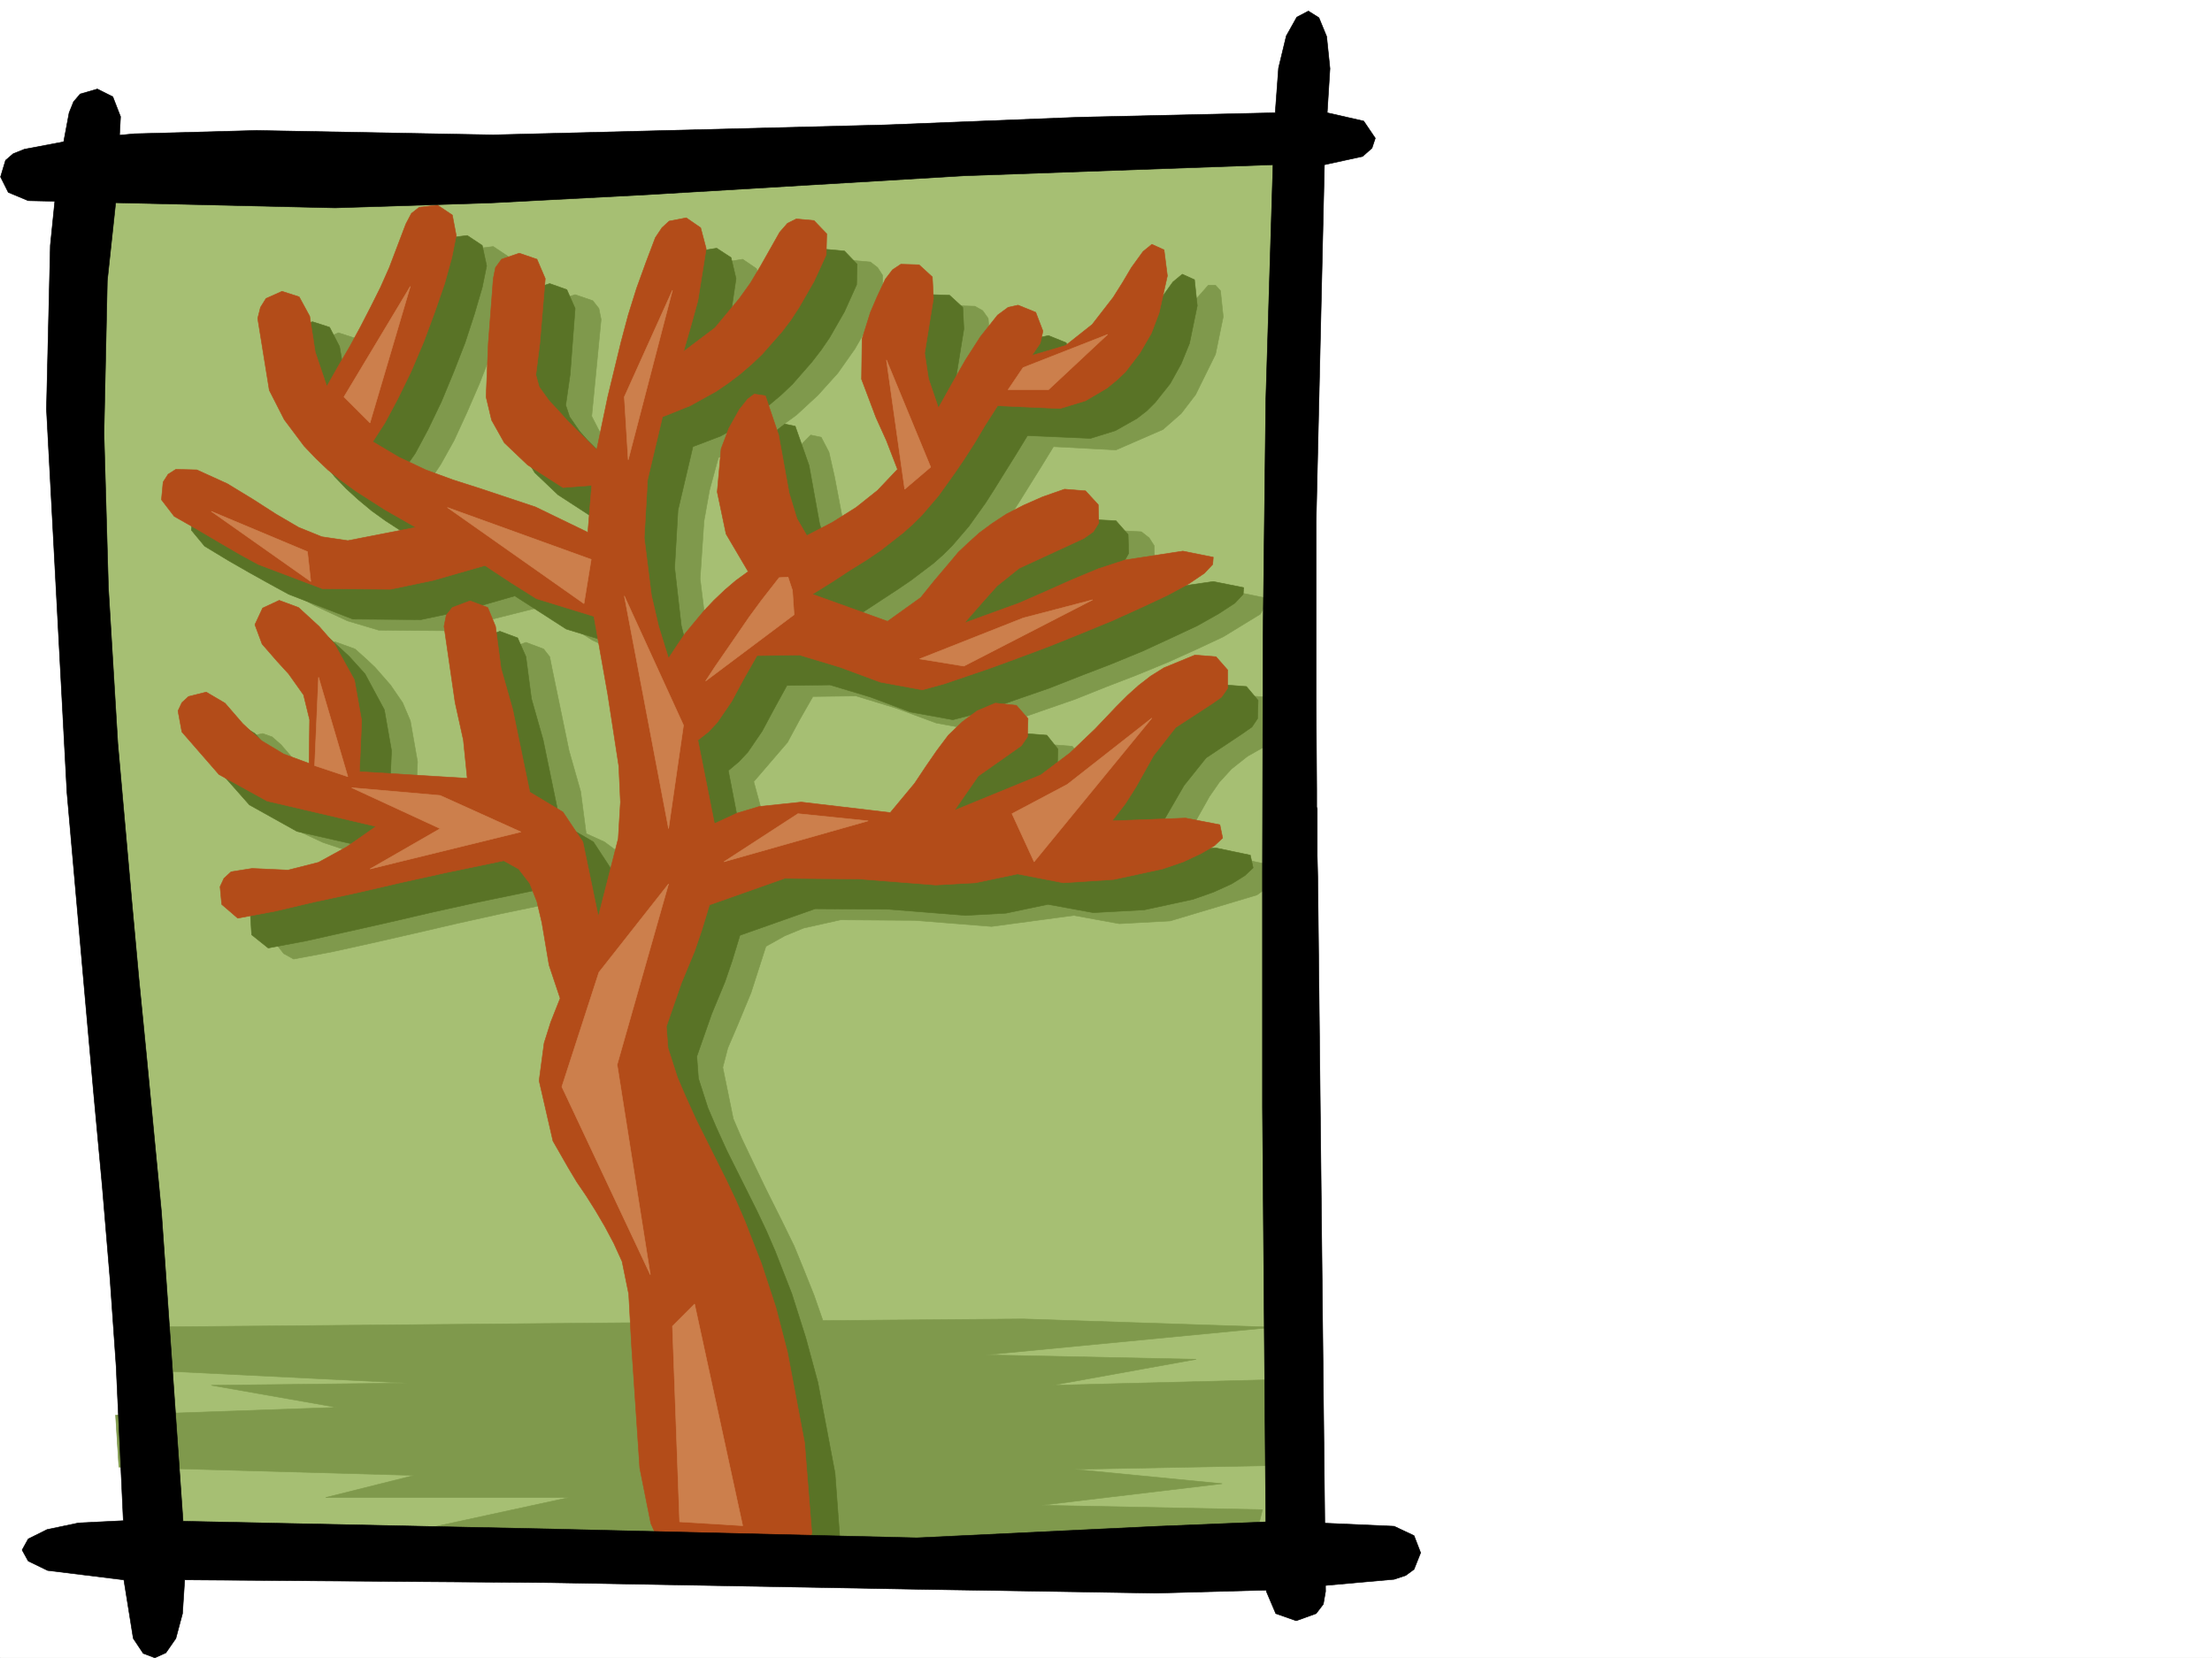
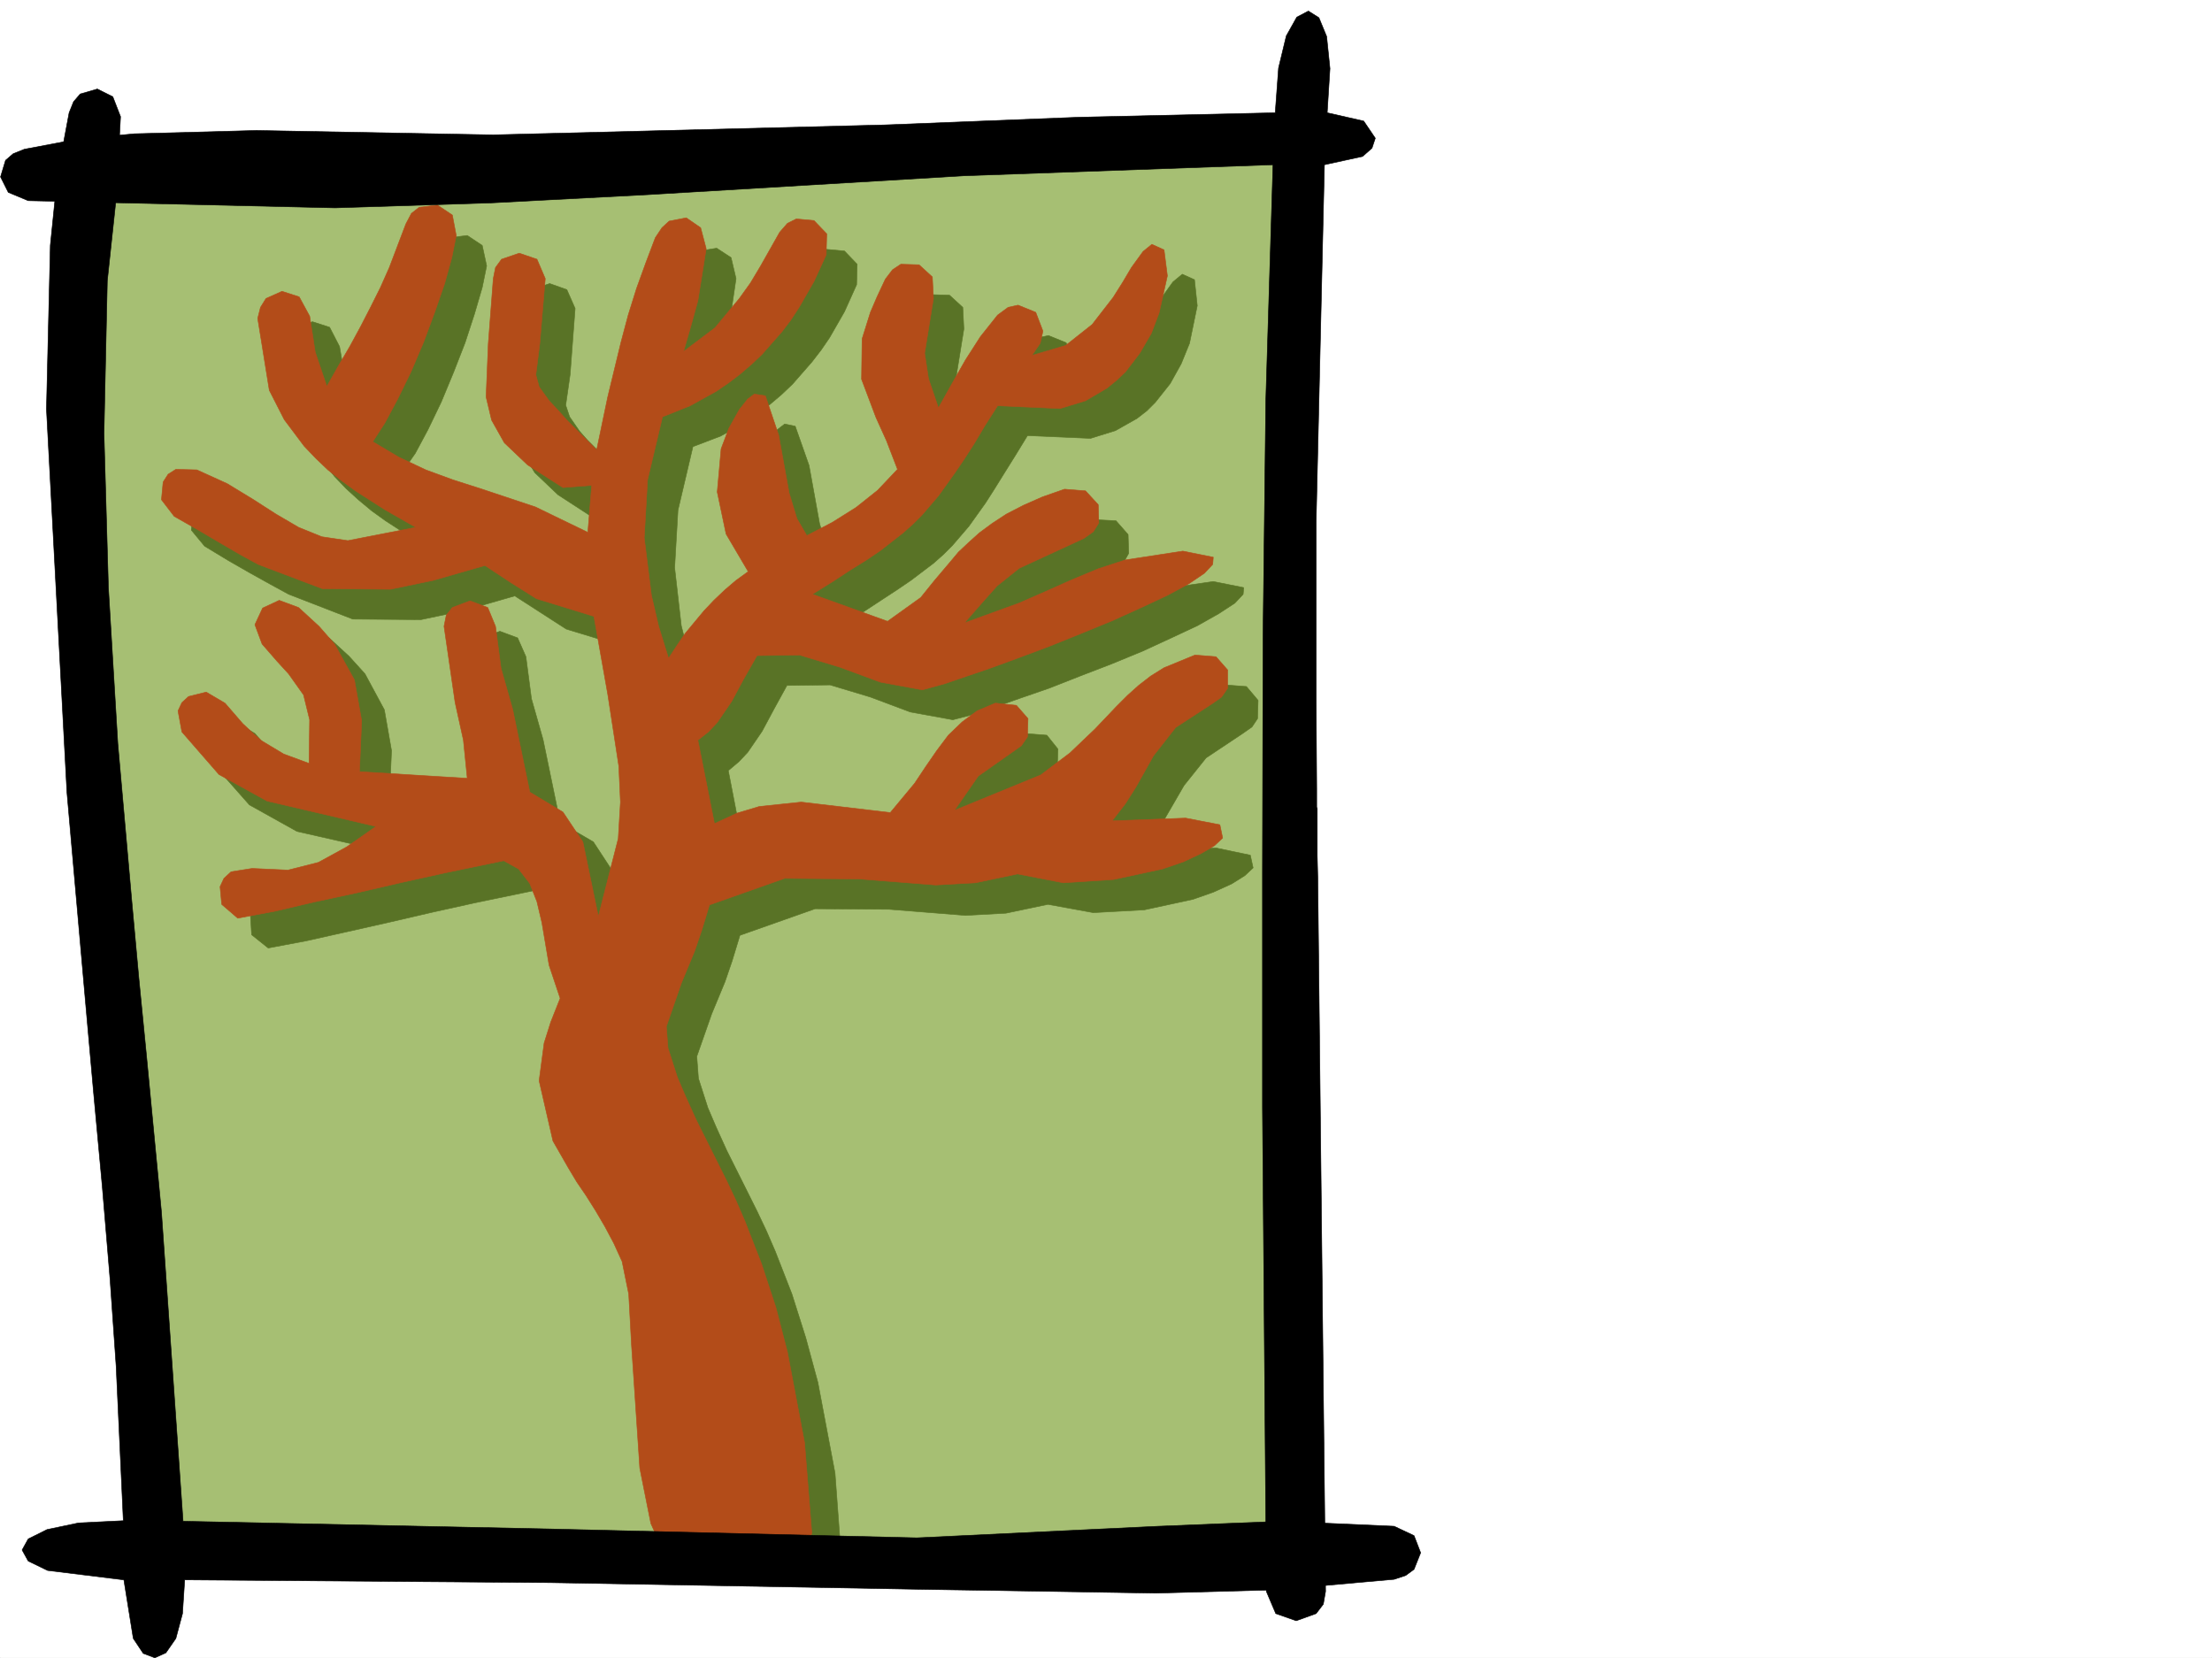
<svg xmlns="http://www.w3.org/2000/svg" width="2997.016" height="2246.644">
  <rect width="100%" height="100%" fill="#333333" stroke="none" />
  <defs>
    <clipPath id="a">
      <path d="M0 0h2997v2244.137H0Zm0 0" />
    </clipPath>
  </defs>
  <path fill="#fff" d="M0 2246.297h2997.016V0H0Zm0 0" />
  <g clip-path="url(#a)" transform="translate(0 2.16)">
    <path fill="#fff" fill-rule="evenodd" stroke="#fff" stroke-linecap="square" stroke-linejoin="bevel" stroke-miterlimit="10" stroke-width=".743" d="M.742 2244.137h2995.531V-2.16H.743Zm0 0" />
  </g>
  <path fill="#a6bf73" fill-rule="evenodd" stroke="#a6bf73" stroke-linecap="square" stroke-linejoin="bevel" stroke-miterlimit="10" stroke-width=".743" d="m111.629 208.207-20.215 409.73 50.207 789.47 49.422 469.628 5.277 224.707 1549.457-14.976 5.239-944.54 34.445-963.968zm0 0" />
-   <path fill="#7f994c" fill-rule="evenodd" stroke="#7f994c" stroke-linecap="square" stroke-linejoin="bevel" stroke-miterlimit="10" stroke-width=".743" d="m887.102 1298.043-7.47-51.691-13.487-49.422-12.004-21.739-14.977-19.472-20.215-14.977-24.75-11.223-7.469-56.93-15.757-55.44-23.223-112.336-2.973-14.973-8.25-10.48-23.968-8.993-24.008 8.992-11.223 25.454 5.242 51.69 10.477 50.907 16.5 102.64-146.86-8.995 3.012-68.934-9.734-55.402-10.52-24.711-16.46-23.969-20.997-23.969-12.746-12.004-14.234-12.707-26.98-9.734-22.442 10.477-9.773 21.699 1.523 13.492 8.25 13.488 19.473 22.485 16.46 17.945 20.254 27.723 8.25 34.445-1.527 59.2-63.691-30.735-26.2-23.223-23.968-27.684-12-10.52-12.75-4.495-23.969 5.277-14.973 20.215 5.239 28.465 10.48 16.46 12.746 14.977 12.746 14.235 14.23 12 31.477 20.215 33.703 15.718 35.973 12.004 36.715 8.992 74.918 12.711-20.215 14.973-18.77 13.492-38.94 20.996-41.216 10.477-47.933-2.266-29.25 4.496-14.973 19.473 2.266 24.711 8.21 10.516 13.493 7.468 51.687-9.734 50.989-11.223 59.156-13.488 61.469-14.234 57.671-12.746 79.41-16.461 20.997 11.964 14.234 18.73 16.5 53.958 9.734 57.672 5.985 25.453 8.992 19.473-20.996 60.683-7.469 50.164 5.238 43.442 14.235 38.941 20.215 36.715 24.007 37.46 12.707 20.216 12.747 20.957 23.968 47.933 6.02 26.239-764.246 6.726 10.476 56.93 379.895 18.726-265.254 3.012 170.086 29.95-299.703 10.48 4.5 70.418 400.11 11.222-119.884 29.989h329.653l-289.965 62.914 375.398 5.238 95.133-1.523 749.273-11.965 9.735-38.203-299.703-5.98 245.004-29.208-200.04-19.473 280.231-5.277 14.977-116.832-325.196 8.25 194.797-35.23-284.687-5.98 389.593-37.458-339.39-11.223-271.235 2.227-12.004-34.445-13.492-33.703-13.488-32.961-15.719-32.18-22.48-44.965-17.988-37.46-14.973-31.434-11.262-26.239-14.234-69.636 6.765-26.235 13.489-31.437 17.988-43.442 20.215-62.91 25.492-14.234 25.453-10.516 50.207-11.222 100.406.742 104.125 8.25 111.668-14.973 61.426 11.219 68.934-3.754 117.613-35.188 29.992-21.703 3.008-8.992-6.762-8.25-46.453-9.734-99.664 4.496 17.242-23.227 14.23-23.222 23.97-42.7 13.492-19.472 16.5-17.985 21.738-17.203 27.723-15.719 20.957-20.253.742-24.711-15.719-18.73-28.465-2.227-76.437 41.172-29.953 28.464-15.016 15.758-14.973 15.715-15.718 15.719-17.243 15.718-18.73 15.758-21.738 14.23-23.969 14.235-26.98 12.707-30.692 12.004-34.488 9.734 14.976-25.453 16.5-20.996 20.215-17.984 25.492-14.235 20.958-20.957.746-24.71-15.72-18.73-28.464-2.228-44.965 24.711-34.45 39.688-15.01 21.738-14.977 22.442-15.72 21-17.241 18.726-62.953-9.734-57.672-4.496-56.93 5.98-60.723 22.484-7.468-56.93-15.012-55.444 45.707-53.176 16.5-30.696 17.984-31.472 58.457-.742 53.918 16.46 54.7 20.215 57.714 10.516 29.207-7.508L1417.57 961l38.985-13.488 41.21-16.5 42.696-16.461 41.957-17.246 39.723-17.946 35.191-16.5 50.203-30.695 12.004-20.996-40.469-8.211-78.668 11.223-72.687 26.98-35.192 16.461-35.226 15.715-36.715 14.977-37.457 12.003 24.71-29.207 18.728-20.996 15.757-14.234 14.235-10.477 87.66-39.687 20.215-20.957-.742-25.492-6.727-10.48-10.516-8.25-28.464-1.485-55.446 21.738-42.695 23.969-32.219 26.195-24.71 26.238-20.255 25.454-19.472 22.48-20.215 19.473-24.75 13.453-22.485-14.235-25.453-10.48-53.215-11.961 26.98-17.246 24.712-15.719 39.723-26.976 31.476-23.227 25.453-23.969 22.485-26.195 22.48-31.477 12.004-18.73 13.492-21.7 14.973-23.968 16.5-26.977 84.652 4.497 63.695-27.723 24.711-21.7 19.473-25.456 26.977-54.7 10.48-50.91-3.715-35.226-6.765-7.47h-9.735l-27.722 31.438-12.004 20.996-12.707 19.473-14.23 19.469-15.016 17.95-16.461 15.757-19.473 11.965-45.707 14.23 14.976-32.96-2.27-14.235-6.726-11.219-23.968-9.738-27.72 13.492-23.226 29.207-20.996 31.438-18.73 32.96-17.985 32.22-18.73-74.137 3.012-35.227 9.734-38.945-2.266-29.207-7.468-10.48-10.52-5.981-23.969-.781-20.957 20.253-31.472 80.114-.746 55.445 7.468 24.71 12.004 26.981 14.235 31.434 14.972 38.945-13.488 15.016-13.488 12.707-14.977 12.746-14.976 11.223-32.22 19.468-34.484 18.73-23.226-57.67-14.973-78.63-7.469-32.965-10.52-20.21-14.23-3.012-20.957 20.957-24.007 53.957-5.985 57.672 4.496 29.207 8.25 28.464 12.746 26.2 16.461 23.968-31.472 25.493-28.465 28.425-25.453 30.735-21.742 33.703-23.97-85.395-9.734-78.629 5.239-77.93 7.468-41.913 12.004-44.223 72.688-33.703 32.96-23.969 29.208-26.937 26.98-29.953 23.223-32.961 20.254-35.23 17.207-36.677v-27.718l-6.727-10.48-9.734-7.509-24.754-2.226-21.7 17.203-26.976 46.45-13.492 22.483-14.23 21.7-15.758 20.215-17.95 18.73-20.253 17.242-22.48 14.977 30.73-139.317-7.504-28.464-18.73-12.747-23.227 3.754-18.727 23.227-13.492 33.703-11.961 35.191-21.742 72.649-17.985 73.43-14.976 72.648-20.996-22.484-17.985-17.946-25.457-26.238-17.984-35.187 12.746-131.106-3.012-14.973-8.25-10.48-23.968-8.25-23.97 8.25-10.476 25.453-6.765 89.148-3.754 71.165 7.508 32.218 7.468 14.973 10.52 14.977 13.488 14.976 17.203 15.715 21.739 14.976 26.238 15.758 38.941-3.754-4.496 63.657-35.187-18.73-36.715-14.977-36.715-12.746-37.46-11.965-74.173-26.235-36.715-16.46-35.226-21.739 16.5-24.71 17.945-32.18 17.242-37.461 17.242-39.723 15.72-40.43 12.745-38.945 16.504-65.18-6.023-27.683-20.215-13.489-24.711 2.973-17.242 21.738-11.262 30.696-11.223 28.464-12.746 27.72-12.746 26.198-14.23 26.235-14.235 26.199-15.718 26.977-15.758 28.464-15.719-47.191-7.504-47.938L490 468.887l-8.25-10.477-23.223-7.508-22.445 9.735-10.52 26.98 3.012 51.688 12.004 44.925 9.738 20.961 11.22 19.47 12.745 18.73 14.235 17.242 14.976 16.46 17.242 14.977 17.985 15.016 18.73 13.45 19.473 13.487 20.254 12.747 41.953 23.968-50.203 14.235-41.215 3.754-67.445-18.73-29.95-17.243-31.476-20.215-35.23-20.957-41.212-19.512-27.722-.742-17.985 17.242-2.23 24.711 5.984 12.004 12.004 9.735 32.219 19.472 29.95 17.203 26.98 14.977 23.964 13.488 44.97 21 42.695 12.707 91.414.742 128.132-32.18 35.973 23.227 33.703 21.7 35.973 16.46 41.953 7.508 9.738 53.918 8.992 51.692 14.973 97.359 2.27 48.719-2.27 49.422-9.734 51.691zm0 0" />
  <path fill="#597326" fill-rule="evenodd" stroke="#597326" stroke-linecap="square" stroke-linejoin="bevel" stroke-miterlimit="10" stroke-width=".743" d="m759.008 1114.547 44.926 26.195 26.98 41.211 20.996 101.113 26.98-105.609 2.973-49.46-2.972-48.68-14.235-97.36-18.765-105.61-78.672-23.968-33.703-21.738-35.973-23.188-70.418 20.215-56.93 11.965-92.16-.742-86.918-33.703-24.75-13.493-26.941-14.972-29.988-17.203-32.22-19.512-17.984-21.703 2.266-24.711 7.469-9.735 10.52-7.507 28.464.742 40.469 19.472 35.187 20.997 31.477 20.214 30.73 17.243 31.477 12.71 35.191 5.981 92.157-17.945-41.953-23.97-40.47-26.237-18.726-13.489-17.988-14.976-16.461-14.973-15.758-16.46-26.976-35.973-20.215-40.43-15.719-96.617 2.973-15.758 7.504-11.223 22.484-9.734 23.227 7.508 13.488 26.195 8.25 47.937 14.976 47.196 16.461-28.465 15.012-26.98 14.977-26.196 13.488-26.238 12.75-26.195 12.707-27.723 22.48-59.16 7.508-13.489 10.48-8.25 23.965-2.972 20.254 13.453 5.985 27.719-5.985 29.21-10.515 35.97-12.707 38.945-15.758 40.43-16.461 39.726-17.988 37.418-17.242 32.219-17.243 24.71 35.973 21.739 36.715 16.46 36.715 14.235 37.457 12.004 74.172 24.711 71.203 33.703 4.496-63.656-38.985 2.972L756 670.372l-31.477-29.954-17.988-29.988-7.465-32.18 3.715-71.16 6.762-89.149 3.012-14.976 7.468-10.48 24.75-8.25 23.227 8.25 11.219 25.456-6.723 89.149-6.023 41.953 5.238 15.719 13.492 19.468 10.516 11.965 32.218 32.22 21.704 22.483 15.011-72.648 17.207-73.43 10.516-36.675 11.223-36.715 12.003-34.446 13.45-33.707 8.25-14.23 10.52-8.992 23.222-3.754 19.473 12.746 6.726 28.465-10.48 71.16-9.735 34.45-10.48 33.702 42.699-32.219 33.703-38.945 14.235-21.738 13.488-22.442 26.98-46.453 9.735-11.222 12.004-5.98 24.71 2.23 17.243 17.984-.742 27.723-16.5 36.675-20.215 35.227-11.262 16.461-12.707 16.46-26.234 29.993-14.977 14.23-15.016 12.708-15.718 12.75-16.5 11.218-35.188 19.473-37.457 14.234-20.254 86.137-4.5 77.926 8.996 78.629 10.477 41.21 13.492 44.184 10.516-17.242 11.964-16.46 24.75-30.735 14.235-14.973 14.23-13.492 15.719-12.707 15.758-12.746-29.246-50.164-11.965-57.672 5.238-57.676 9.735-27.719 14.976-26.238 10.48-13.488 9.774-7.469 14.234 3.012 18.727 53.176 14.234 78.629 9.735 33.703 14.234 23.968 33.703-18.726 32.219-20.215 29.988-23.227 26.98-27.722-15.015-38.942-14.23-31.437-19.473-51.692.742-55.441 11.262-35.191 8.992-20.957 11.223-23.97 9.734-12.745 11.262-7.508 24.71.742 17.985 16.5 1.488 29.207-11.964 74.137 5.238 34.484 12.746 39.688 18.73-32.219 18.727-32.96 20.215-31.438 23.226-29.207 13.489-10.48 14.234-3.009 23.969 9.735 8.992 25.453-3.754 15.758-11.223 17.203 46.454-14.23 35.226-27.723 29.207-37.418 12.75-19.512 11.961-20.957 15.016-20.957 12.707-10.48 16.5 7.468 3.754 35.192-10.477 50.945-11.262 27.722-14.976 26.942-20.254 25.492-11.219 11.223-13.492 10.476-29.207 16.5-33.742 10.48-85.395-3.753-16.5 26.98-14.976 23.965-13.489 21.703-11.964 18.727-22.485 31.476-22.48 26.2-12.004 12-13.488 11.964-30.696 23.227-18.73 12.746-21.739 14.234-23.968 15.72-27.723 17.241 101.895 36.676 44.925-32.96 18.77-22.446 20.215-25.492 12.004-12.707 13.449-13.489 15.016-12.75 17.203-13.488 19.511-11.965 22.48-12.004 26.2-11.222 29.246-10.477 29.207 1.485 16.461 18.73.781 25.453-6.761 12.004-12.746 8.992-88.407 39.688-29.207 24.71-19.472 20.997-24.75 29.207 74.171-26.977 35.23-15.718 35.974-16.5 35.187-14.235 37.496-12.707 77.93-11.262 41.172 8.254-.742 8.993-11.223 12.003-21.742 14.23-29.207 16.462-35.227 16.46-38.945 17.989-41.953 17.242-42.739 16.461-41.953 16.5-38.945 13.45-62.207 21.742-29.207 7.503-57.711-10.515-53.918-20.215-54.703-16.461-58.453.742-17.242 31.438-16.465 30.73-19.47 28.465-12.003 12.707-14.234 12.004 21.742 112.336 31.473-13.45 29.21-8.995 56.926-6.02 121.406 14.23 32.22-40.425 14.976-21.742 15.719-21.7 15.757-20.957 17.985-18.73 20.957-15.016 24.71-9.734 28.505 2.27 14.976 18.726-.742 24.71-7.508 11.966-13.488 8.25-44.965 32.96-32.219 46.454 116.907-48.68 39.687-29.992 17.242-15.715 15.758-15.719 14.977-15.718 14.976-15.758 14.973-14.235 15.015-14.23 16.461-12.707 17.985-11.262 41.957-17.203 28.465 2.227 15.757 18.73-.746 24.711-7.507 11.262-12.747 8.953-49.46 32.96-29.95 37.458-24.71 42.7-13.493 23.226-17.984 23.222 99.629-4.496 46.449 9.738 3.754 17.204-11.223 10.515-17.984 11.223-24.711 11.222-27.723 9.735-65.96 14.234-68.934 3.754-61.426-11.223-56.93 11.965-54.703 3.012-103.418-8.25-100.371-.746-101.934 35.973-10.476 34.449-9.738 28.465-17.985 43.437-20.215 57.672 2.227 29.953 12.746 39.688 11.223 26.234 14.273 31.438 18.727 37.457 22.445 44.964 12.746 26.942 12.004 27.719 22.48 57.675 18.73 59.157 16.462 60.683 23.226 122.852 8.993 121.328-219.508-20.215-20.254-214.23-5.98-80.895-10.481-51.691-11.262-24.711-12.707-23.227-12.004-20.957-12.746-20.215-12.746-18.73-11.965-18.727-20.254-36.715-18.73-82.386 6.765-50.164 8.993-29.207 12.746-31.477-15.754-44.926-9.738-57.672-6.723-28.464-9.777-25.493-14.23-18.73-20.216-11.965-79.414 16.461-57.71 12.746-61.427 14.234-59.94 13.489-50.204 11.222-51.691 9.735-22.48-17.985-1.49-24.71 5.243-10.481 8.992-8.992 29.207-4.496 48.719 2.27 41.21-10.52 38.2-20.957 19.473-13.489 20.215-14.976-148.344-33.703-64.438-35.934-50.949-57.672-4.496-28.465 5.242-11.261 8.992-8.992 24.008-5.243 24.711 14.977 23.969 27.722 12.746 12.004 13.488 11.223 29.95 17.984 34.488 12.708.742-59.157-8.25-34.449-20.215-27.723-15.758-17.984-20.215-22.445-9.734-26.977 10.477-21.703 21.742-10.516 26.976 9.735 26.98 24.75 21.7 23.969 26.238 48.68 9.735 55.405-3.008 68.934 146.86 8.992-5.985-51.691-10.477-50.946-15.015-102.597 3.011-14.977 7.504-10.52 23.97-8.952 23.968 8.953 11.262 25.496 7.468 56.926 15.758 55.406zm0 0" />
  <path fill="#b34c19" fill-rule="evenodd" stroke="#b34c19" stroke-linecap="square" stroke-linejoin="bevel" stroke-miterlimit="10" stroke-width=".743" d="m717.797 1073.336 44.926 26.977 26.98 40.43 20.996 101.112 26.98-105.609 2.97-49.422-2.227-48.68-14.977-97.398-18.726-105.61-77.93-23.968-34.484-21.7-35.192-23.226-70.457 20.215-57.672 12.004-92.16-.781-86.918-32.922-24.71-13.492-26.981-15.715-29.246-17.246-32.961-18.727-17.242-22.484 2.265-23.969 6.727-10.477 10.52-6.726 28.46.742 41.215 18.73 34.445 20.958 31.477 20.214 30.73 17.985 31.477 12.75 35.191 5.238 92.157-17.988-41.953-23.965-39.727-25.457-19.469-14.23-17.988-14.235-16.461-15.719-15.758-16.5-26.937-35.93-20.254-39.726-15.719-97.36 3.754-14.976 7.465-12.004 21.742-9.734 23.227 7.508 14.23 26.195 7.508 48.719 15.719 46.414 15.718-27.723 15.754-26.941 14.235-26.235 13.488-26.199 13.492-26.976 11.965-26.942 22.48-59.195 7.508-14.235 10.477-8.21 24.754-3.012 20.21 13.492 5.243 27.719-5.985 29.953-9.734 35.187-13.488 38.946-15.016 40.468-17.203 40.43-17.988 36.715-17.242 32.219-16.461 25.453 35.191 20.957 36.715 17.242 36.715 13.492 37.457 11.965 74.172 24.711 71.203 34.484 5.238-63.691-38.984 3.008-47.938-30.73-31.472-29.954-17.243-30.691-7.468-31.477 2.968-71.906 6.766-88.363 3.012-14.977 8.21-11.262 24.008-8.21 23.97 8.21 11.218 26.239-7.465 88.363-5.281 41.957 4.496 16.461 13.492 18.727 11.258 12.003L768.746 570l17.984 17.984 21.7 21.704 15.015-71.907 17.95-74.133 9.773-36.714L862.391 391l12.746-35.23 12.746-33.704 8.992-13.488 9.738-8.953 23.223-4.496 19.473 13.45 7.507 28.464-11.261 70.418-9.735 35.191-9.738 33.703 42.7-32.18 32.96-39.726 15.016-20.957 13.449-22.48 26.234-46.414 10.48-12.004 12.005-5.98 23.969 2.226 17.242 17.988-.743 28.465-16.5 35.973-20.214 35.187-11.262 17.246-11.965 15.715-26.98 30.695-14.23 13.489-15.759 13.492-15.718 11.96-16.5 11.263-35.188 19.472-37.46 14.977-20.255 85.394-4.496 78.63 9.738 77.886 9.774 41.953 13.45 43.441 11.26-17.203 11.224-16.5 25.492-30.695 13.488-14.23 14.977-14.235 14.976-12.746 16.5-11.965-29.988-50.945-11.965-56.93 5.238-58.418 10.477-27.719 14.234-25.457 11.262-14.23 8.992-6.766 14.977 2.27 17.984 53.176 14.234 78.629 10.477 34.488 13.488 23.183 34.489-17.945 32.218-20.215 29.207-23.226 26.98-28.465-15.015-38.942-14.234-31.476-19.469-51.691.742-54.66 11.262-35.973 8.992-20.957 11.223-23.97 9.734-12.745 11.262-7.469 24.71.742 17.985 16.461 1.489 29.207-11.965 74.176 5.238 34.445 13.488 39.688 17.989-32.18 18.726-32.96 20.215-31.477 23.226-29.207 14.23-10.48 13.493-3.009 23.969 9.735 9.734 25.492-3.715 16.46-11.261 16.5 45.707-13.487 35.972-28.465 28.465-36.715 12.746-20.215 11.965-20.215 15.758-21.738 11.965-9.738 16.5 7.507 4.496 35.192-11.219 50.164-10.52 27.723-15.718 26.98-19.473 25.453-12.004 11.262-12.746 10.476-29.207 17.204-34.445 10.519-84.692-3.754-17.242 26.942-14.234 23.968-13.488 20.996-12.707 18.727-22.485 31.437-22.48 26.235-12.004 11.965-13.492 12.004-30.692 23.968-18.73 12.707-21.738 13.493-23.97 15.714-27.722 17.247 101.895 36.714 44.964-32.218 18.73-23.227 20.958-24.71 11.262-13.49 13.488-12.706 14.977-13.492 17.242-12.746 19.472-12.747 23.227-11.964 25.453-11.223 29.988-10.516 28.465 2.266 17.242 18.73.746 24.711-7.507 11.965-12.747 8.992-87.664 40.47-29.949 23.968-18.73 20.957-25.492 29.207 74.172-26.938 35.972-15.757 35.23-15.72 35.97-14.976 36.714-12.004 77.926-11.964 41.215 8.25-.785 9.738-11.22 11.965-20.995 14.23-29.211 15.719-35.227 16.5-39.687 17.988-41.953 17.203-42.739 17.242-41.953 15.72-38.945 14.23-61.426 20.96-29.988 8.25-56.93-10.48-54.703-20.215-54.7-16.5-57.71.743-17.95 31.476-16.5 30.691-19.468 28.465-12.004 12.75-14.234 11.22 22.484 113.116 30.73-14.23 29.954-8.996 56.93-5.98 120.66 14.23 32.96-39.684 14.977-22.484 14.976-21.739 15.754-20.957 18.73-17.988 20.216-14.973 24.71-10.48 28.505 2.973 15.718 17.984-.742 24.711-8.25 12.004-12.746 8.992-45.71 32.18-32.216 46.453 116.907-47.938 39.687-29.949 17.242-16.504 16.5-15.715 14.977-15.718 14.23-14.977 14.977-14.976 15.015-13.489 16.461-12.746 17.985-11.222 41.957-17.243 28.465 2.27 15.754 17.945v24.75l-8.25 11.965-12.747 8.992-49.46 32.219-29.95 38.2-23.969 42.698-14.234 22.442-17.984 23.226 99.625-3.754 46.453 8.993 3.754 17.988-11.223 10.477-17.984 10.48-23.969 11.262-28.465 9.734-65.965 14.234-68.187 4.496-62.172-12.003-56.926 12.004-53.96 2.968-104.16-8.21-100.372-.782-101.934 35.973-10.48 34.449-9.734 28.465-17.985 43.437-20.215 58.418 2.227 29.207 12.746 39.723 11.223 26.2 14.273 31.476 18.727 37.457 22.484 44.926 12.707 26.976 12.004 27.684 22.48 57.672 19.473 59.199 15.719 60.644 23.226 122.852 9.774 122.11-9.774 32.921-10.48 12.746-12.746 8.992-30.695 5.243-30.73-17.246-31.477 17.246-26.977 4.496-40.43-22.485-24.75-54.66-14.976-74.918-11.223-167.035-3.754-68.89-8.992-44.184-11.262-24.711-11.965-22.484-12.746-21.739-12.746-20.215-12.746-18.73-11.223-18.727-20.996-36.675-18.73-81.641 6.766-50.95 8.992-28.464 12.746-32.219-15.012-44.926-9.738-57.671-6.723-28.465-9.738-24.711-15.012-19.473-20.215-11.262-79.414 16.5-57.71 12.75-61.426 14.192-59.2 12.746-50.945 12.004-51.691 9.738-21.739-18.73-2.23-23.97 5.242-11.26 9.734-8.954 28.465-4.496 48.719 2.226 41.211-10.476 38.2-20.957 19.472-13.492 20.215-14.23-147.602-34.446-65.18-35.973-50.203-57.672-5.242-28.465 5.242-11.222 8.992-8.25 24.008-5.985 25.453 14.977 23.97 27.723 12.745 11.964 12.746 11.22 29.95 17.988 34.488 12.746.742-59.16-8.25-33.704-20.215-28.464-15.758-17.243-20.214-23.226-9.735-26.196 10.477-22.484 22.484-10.477 26.234 9.735 27.723 25.453 20.957 23.969 26.98 48.68L490 976.718l-2.969 68.894 146.074 8.992-5.238-51.69-11.222-50.907-15.012-103.383 3.008-14.973 8.25-10.48 23.968-8.992 23.97 8.992 10.519 25.453 7.468 56.93L694.574 961Zm0 0" />
  <path fill-rule="evenodd" stroke="#000" stroke-linecap="square" stroke-linejoin="bevel" stroke-miterlimit="10" stroke-width=".743" d="m1727.79 152.805 4.495-60.684 10.48-43.441 14.231-25.453 15.719-8.25 14.273 8.992 10.477 25.453 4.496 43.441-3.75 59.942 49.46 11.218 15.72 23.227-4.5 13.488-12.747 11.223-51.687 11.262-11.223 483.078v241.953l.743 120.582v24.715l.742 2.265v63.657l.742 30.691 10.52 966.238-3.012 17.246-9.735 12.707-26.98 9.735-27.723-9.735-12.746-29.953-5.238-656.136V1181.21l.742-319.836 3.754-319.098 9.734-319.054-418.836 14.976-212.785 12.707-213.523 12.746-213.563 11.223-212.043 6.762L38.2 271.902l-26.976-11.261-10.48-20.957 6.765-22.485 10.476-8.992 14.977-5.98 71.203-13.493 77.887-7.464 165.586-4.5 320.699 5.984 530.469-13.488 264.472-10.48zm0 0" />
  <path fill-rule="evenodd" stroke="#000" stroke-linecap="square" stroke-linejoin="bevel" stroke-miterlimit="10" stroke-width=".743" d="m248.012 2061.273 497.508 10.48 496.726 12.005 327.422-15.719 167.113-6.766 152.102 6.766 26.976 12.707 8.957 23.227-8.957 22.48-11.257 8.25-15.72 5.238-159.605 14.235-163.324 4.496-324.45-5.278-495.241-8.953-496.024-3.754-2.968 45.668-8.993 33.704-13.492 19.472-15.012 6.766-15.718-5.985-13.492-20.253-12.747-79.372-103.378-12.746-26.239-12.75-8.25-14.972 8.25-14.977 25.496-12.707 42.696-8.992 60.683-3.012-9.734-209.734-8.25-117.57-10.48-125.083-12.005-129.578-11.964-134.074-12.004-135.598-11.965-135.558L62.949 554.28l5.242-221.734 9.735-95.875 15.719-83.867 6.02-14.977 8.995-10.48 23.223-6.762 20.96 10.476 10.477 26.981-5.98 110.848-11.965 111.59-4.496 206.761 5.98 208.953 12.746 211.215 18.73 211.219 9.735 106.39 10.48 106.352 20.216 211.219zm0 0" />
-   <path fill="#cc7f4c" fill-rule="evenodd" stroke="#cc7f4c" stroke-linecap="square" stroke-linejoin="bevel" stroke-miterlimit="10" stroke-width=".743" d="m905.828 1197.672-69.676 244.922 44.965 284.648-119.879-254.695 50.203-155.031zm35.231 569.258 65.18 300.328-85.395-5.242-9.735-265.137zm-439.797-589.473 204.531-50.203-109.402-49.422-119.88-10.48 119.88 55.406zm404.566-54.699 20.254-140.059-80.191-175.246zM956.035 922.8l119.88-89.89-2.228-32.965-5.984-17.984-12.004.742-23.969 30.734-16.5 22.442-16.46 23.969-16.5 23.968-13.489 19.512zM606.129 687.613l185.098 130.32 9.738-59.94zm245.039-64.437 59.941-229.946-65.218 144.551zM416.57 747.516l-130.36-54.664 134.856 95.09Zm49.461-209.735 35.23 35.23 54.704-185.023zM1246 892.809l59.941 9.738 174.582-89.852-94.39 24.711zm-265.215 274.914 195.54-55.446-95.173-9.734zm420.325 0 159.566-194.758-114.602 89.89-74.953 39.688zm-974.801-130.321 44.964 14.973-39.687-134.816zm774.726-549.785 24.75 175.246 35.192-29.953zm164.844 40.43h54.703l80.152-74.879-114.601 44.926zm0 0" />
</svg>